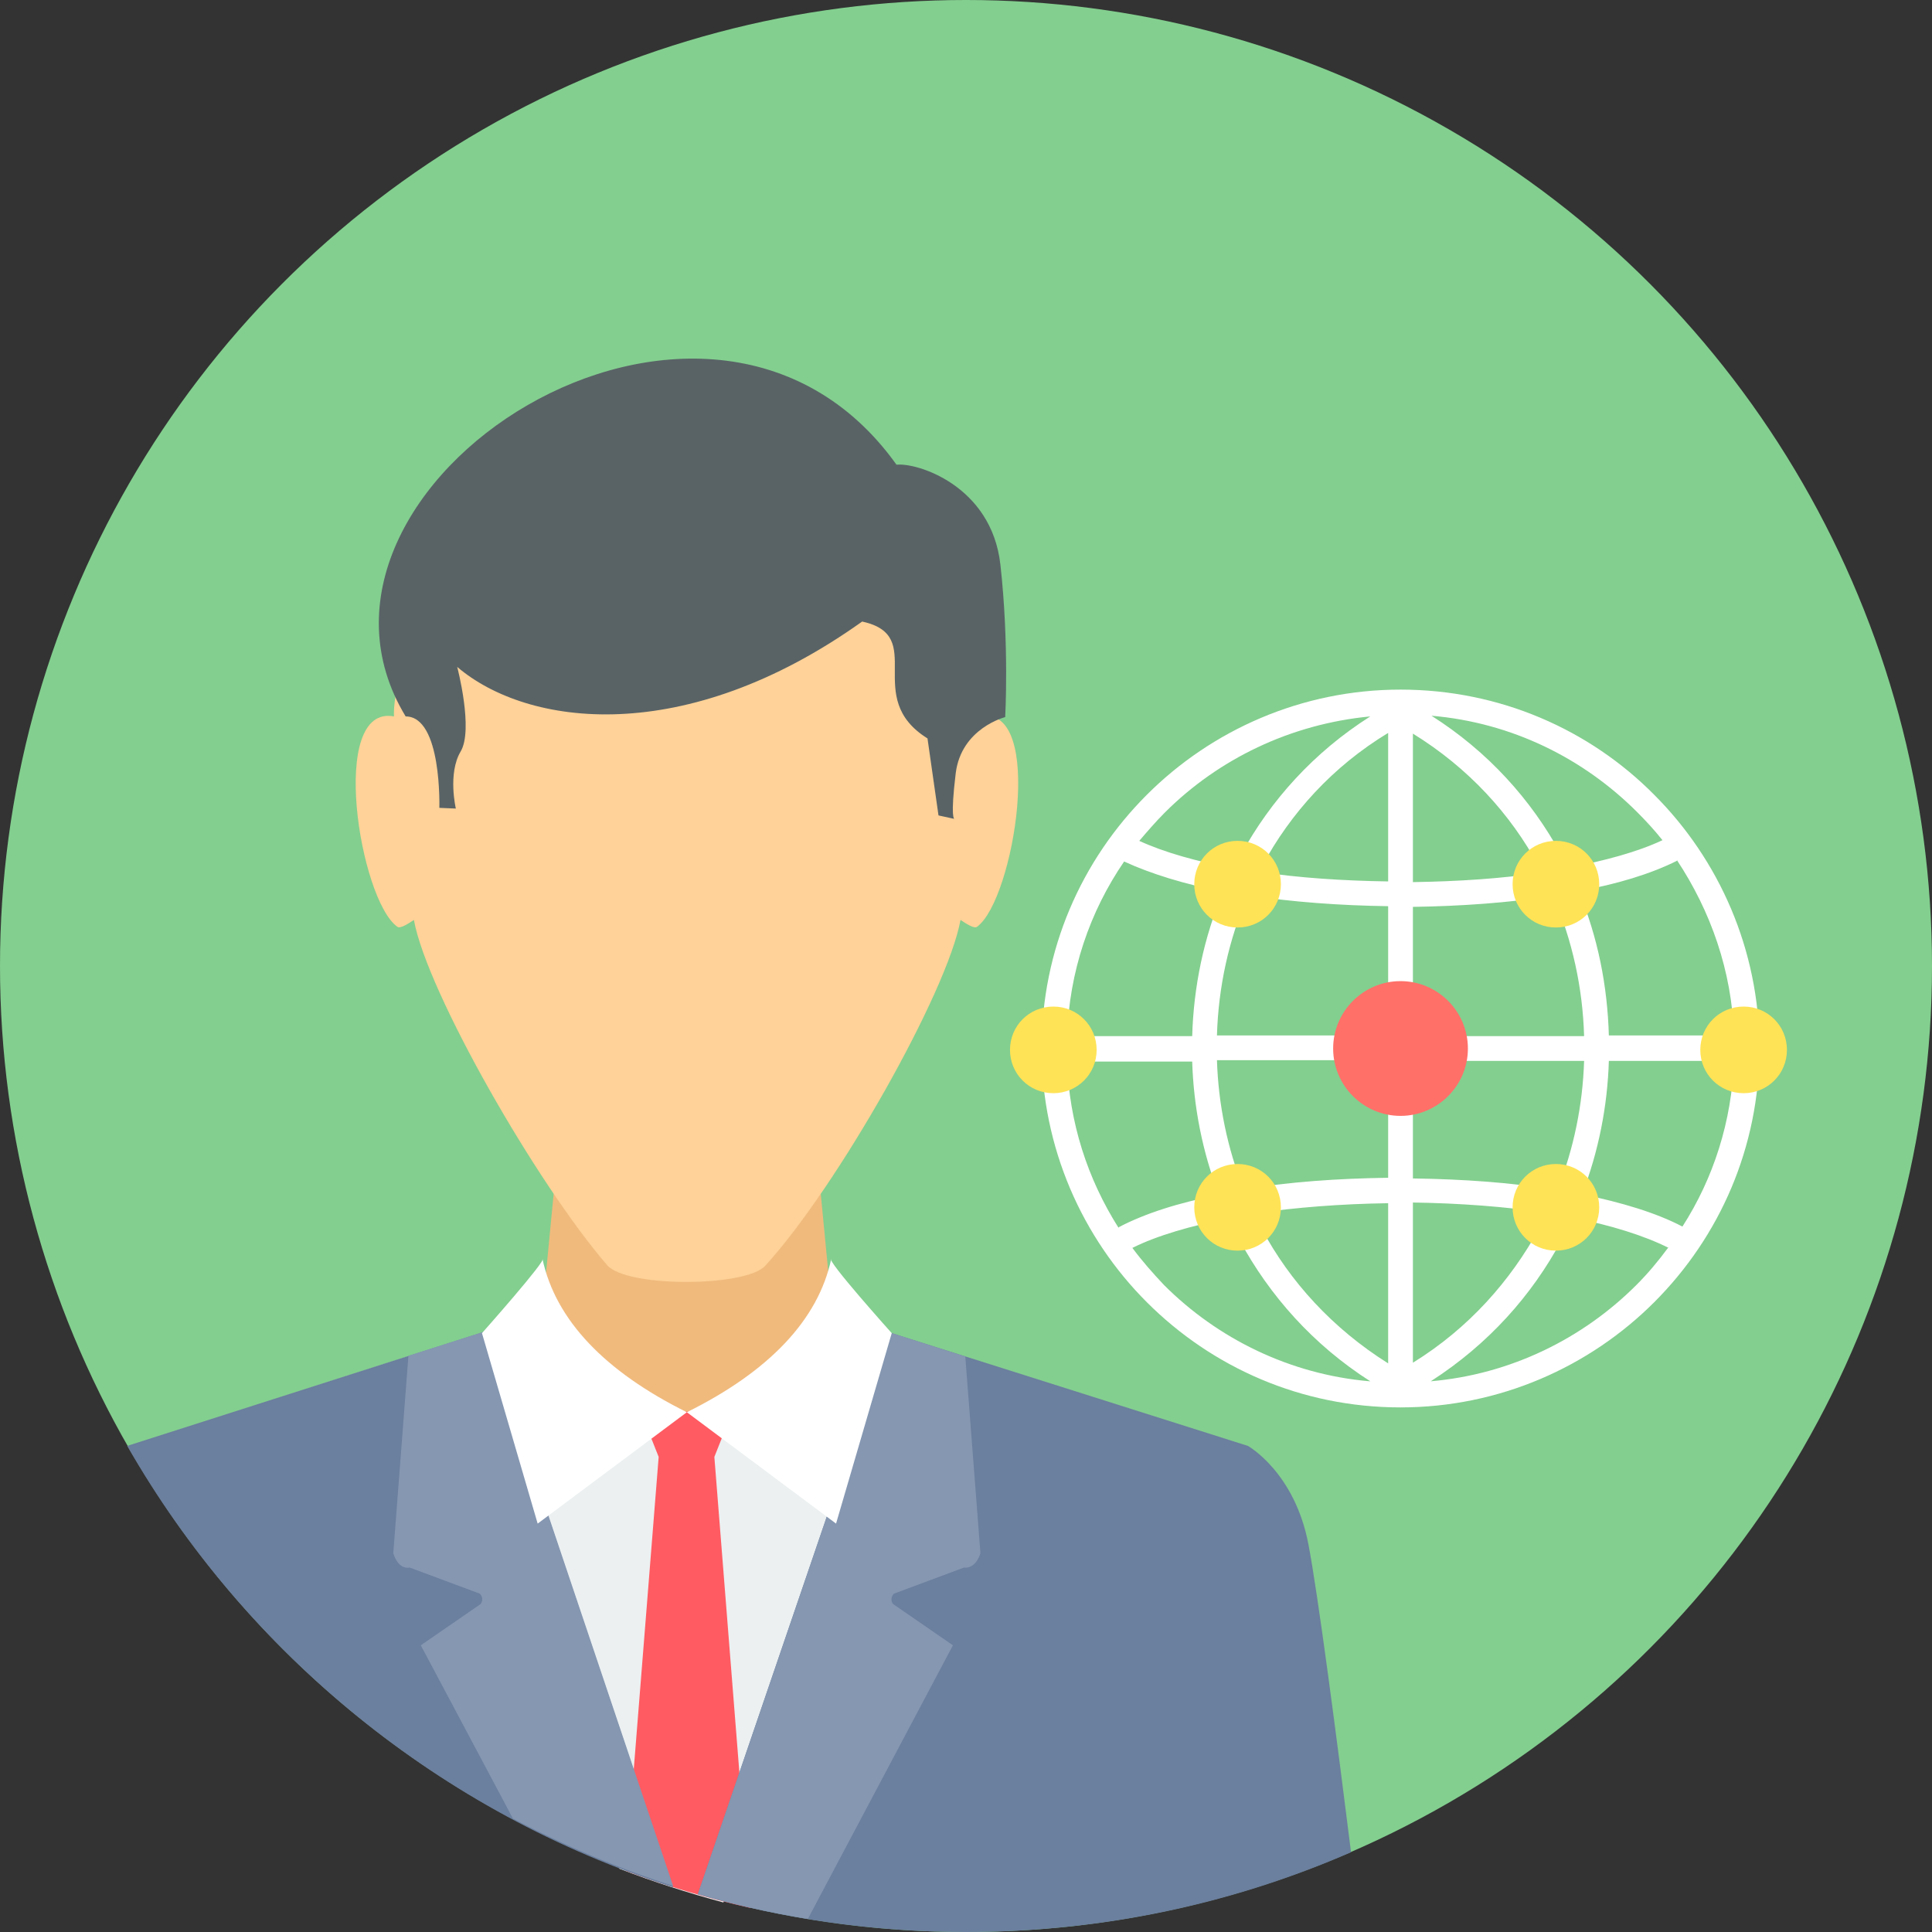
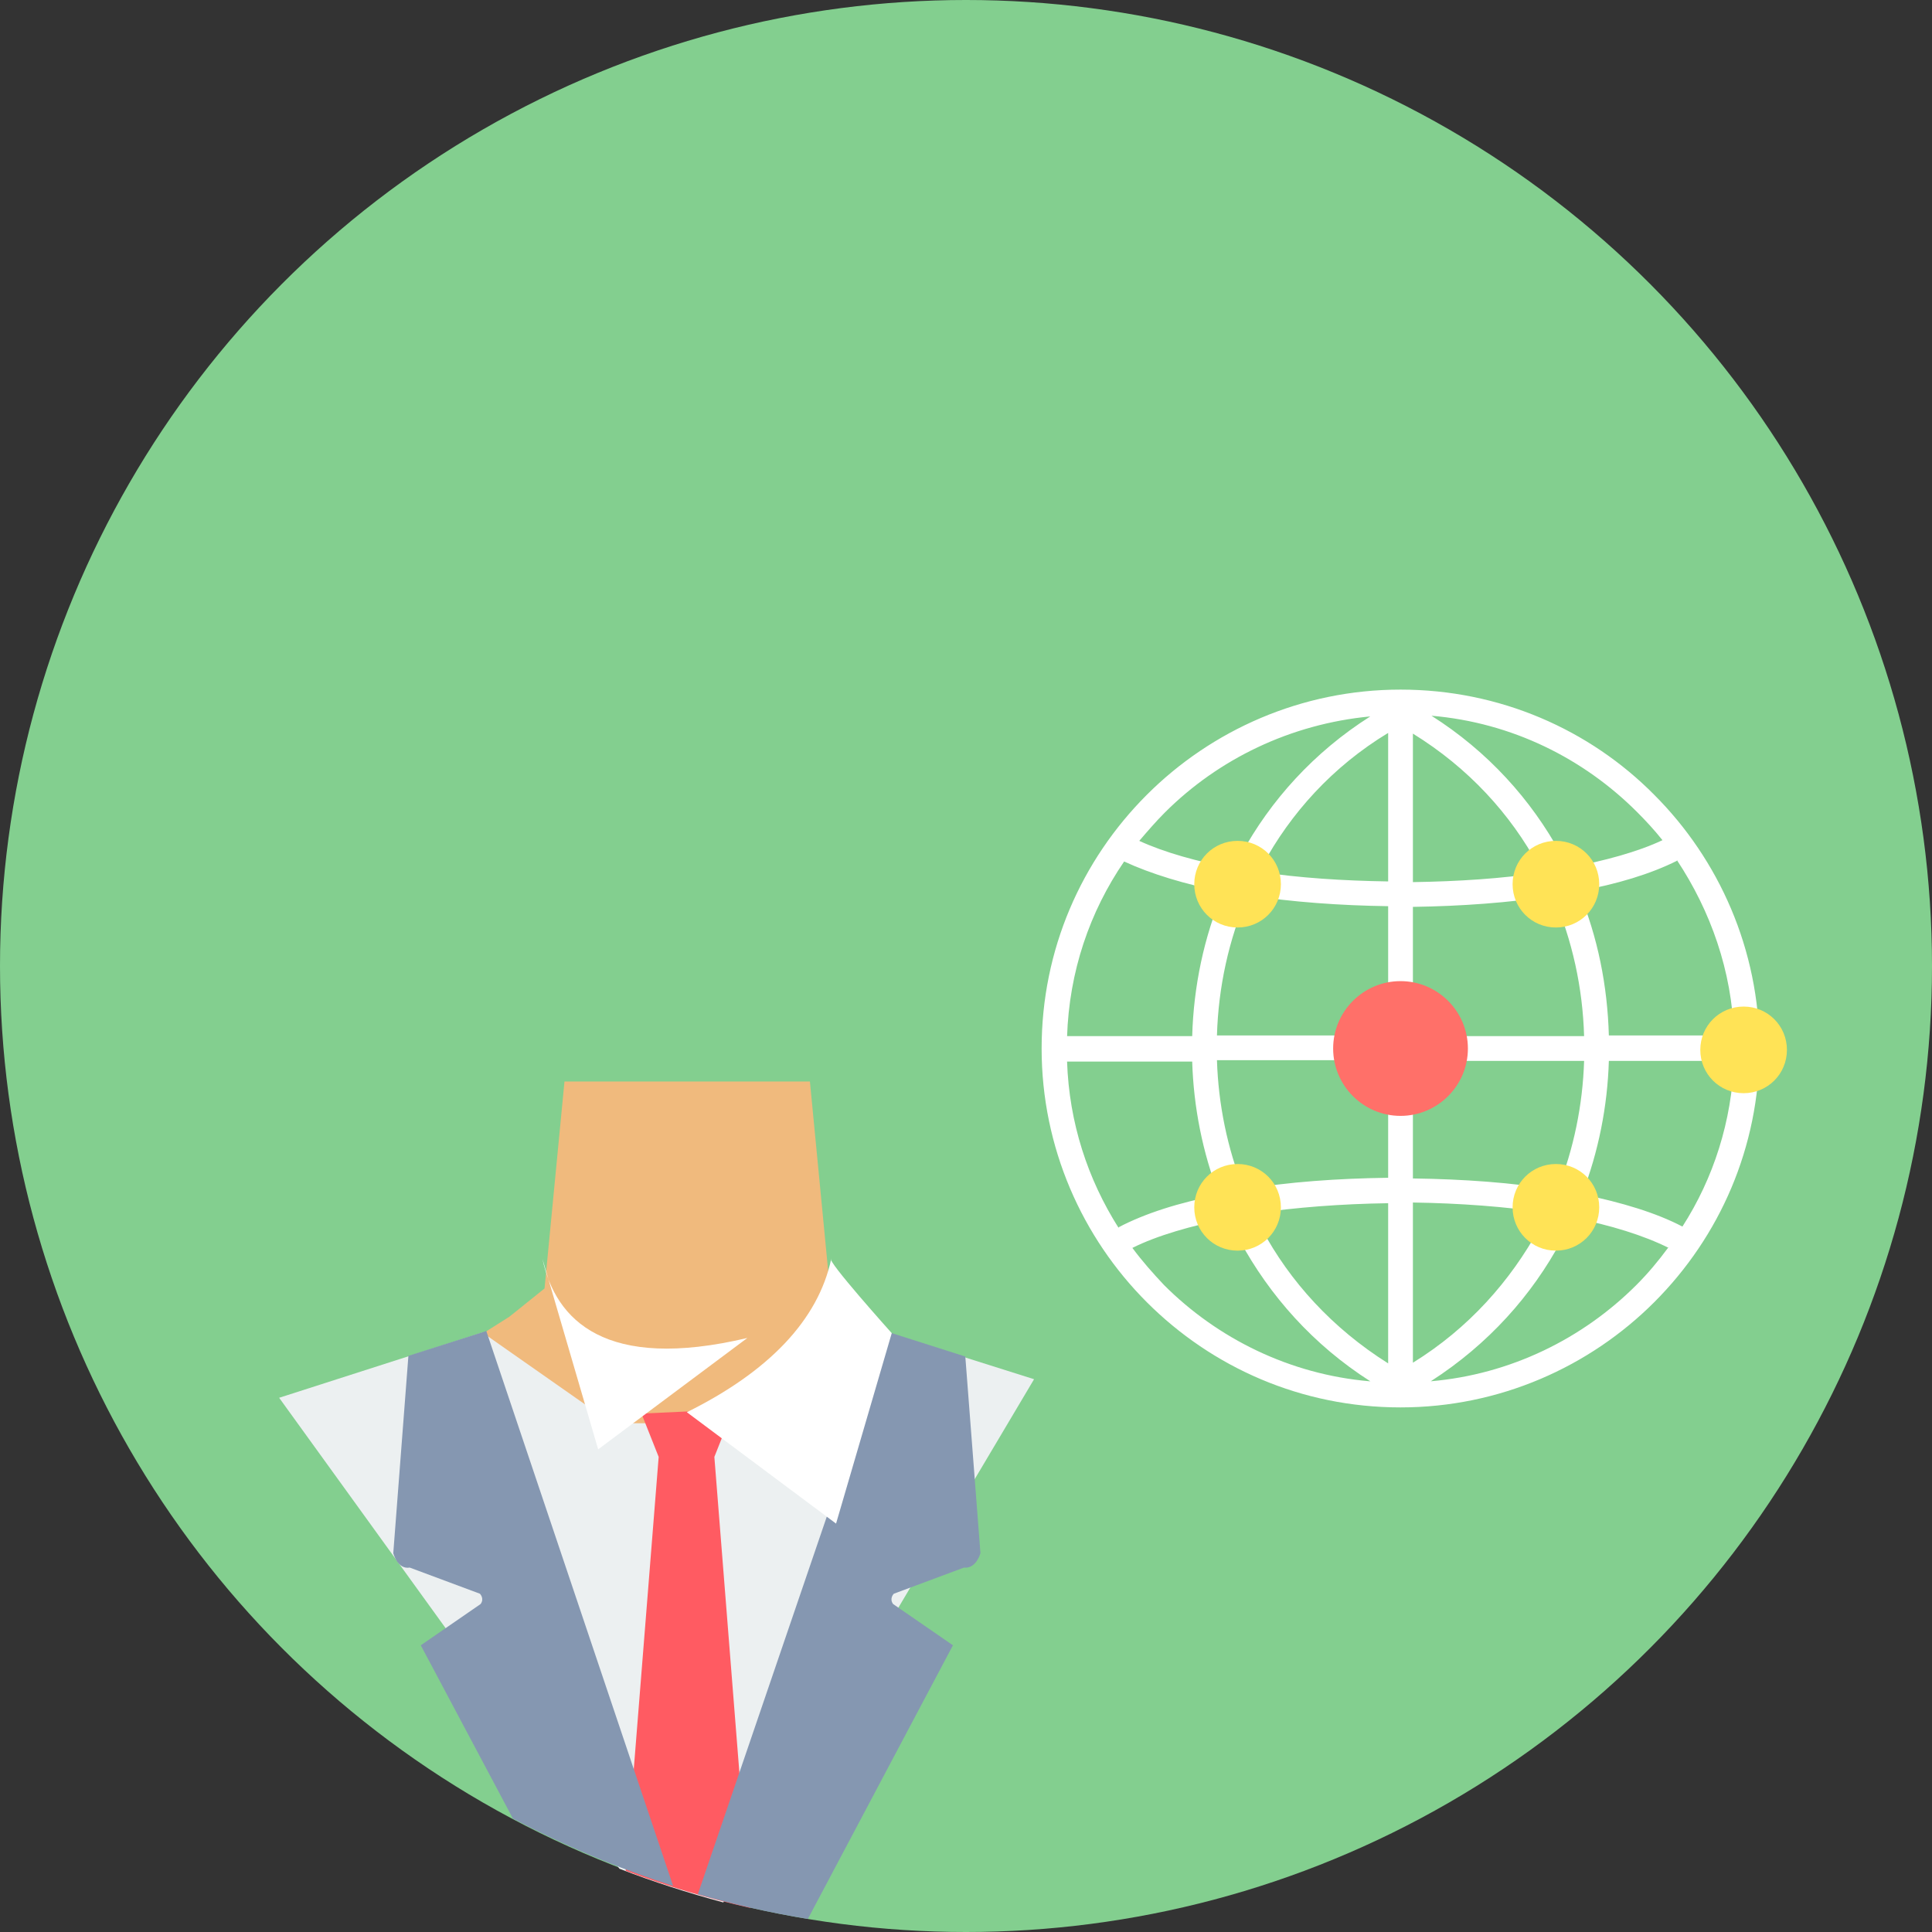
<svg xmlns="http://www.w3.org/2000/svg" height="800px" width="800px" version="1.1" id="Layer_1" viewBox="0 0 512 512" xml:space="preserve">
  <rect x="0" y="0" width="512" height="512" fill="#333333" stroke="none" />
  <circle style="fill:#83CF8F;" cx="256" cy="256" r="256" />
  <path style="fill:#FFFFFF;" d="M371.154,182.753c26.238,0,50.107,10.568,67.234,27.878c17.127,17.127,27.878,40.996,27.878,67.234  s-10.568,49.925-27.878,67.234c-17.127,17.127-40.996,27.878-67.234,27.878s-49.925-10.568-67.234-27.878  c-17.127-17.127-27.878-40.996-27.878-67.234s10.568-49.925,27.878-67.234C321.048,193.503,344.917,182.753,371.154,182.753z   M442.215,330.705c-6.559-3.28-15.305-6.013-25.509-8.017c-0.911,2.004-1.822,4.009-2.915,6.013  c-7.835,14.577-19.314,27.513-34.619,37.352c21.136-1.822,40.268-11.297,54.48-25.509c3.098-3.098,5.831-6.377,8.382-9.839H442.215z   M363.137,366.053c-15.123-9.657-26.602-22.594-34.619-37.352c-1.093-2.004-2.004-3.826-2.915-5.831  c-10.021,2.004-18.949,4.555-25.509,7.835c2.551,3.462,5.466,6.742,8.381,9.839c14.212,14.212,33.344,23.687,54.48,25.509H363.137z   M296.45,325.238c6.924-3.644,16.034-6.559,26.602-8.564c-4.373-11.297-6.742-23.322-7.106-35.348h-33.162  c0.547,16.216,5.466,31.157,13.665,44.094V325.238z M282.784,274.585h33.162c0.364-13.119,3.098-26.238,8.199-38.263  c-10.204-2.004-19.132-4.737-26.238-8.017c-9.11,13.301-14.577,29.153-15.123,46.463V274.585z M301.916,222.838  c6.742,3.098,15.305,5.466,24.962,7.288c0.547-1.275,1.275-2.551,2.004-3.644c7.835-14.394,19.314-27.149,34.255-36.623  c-21.136,2.004-40.268,11.297-54.48,25.509C306.289,217.737,304.103,220.288,301.916,222.838z M379.354,189.677  c14.941,9.475,26.42,22.229,34.255,36.623c0.729,1.275,1.275,2.551,2.004,3.644c9.657-1.822,18.403-4.191,24.962-7.288  c-2.186-2.733-4.373-5.102-6.742-7.47C419.621,200.974,400.672,191.499,379.354,189.677z M444.401,228.122  c-6.924,3.462-15.852,6.195-26.056,8.017c5.102,12.208,7.653,25.144,8.017,38.263h33.162c-0.547-17.127-6.195-32.979-15.123-46.463  V228.122z M459.525,281.145h-33.162c-0.364,12.026-2.733,24.051-7.106,35.348c10.568,2.186,19.678,4.92,26.602,8.564  c8.199-12.754,13.119-27.878,13.665-44.094V281.145z M374.434,194.414v39.357c11.843-0.182,23.505-0.911,34.255-2.551  c-0.364-0.547-0.547-1.093-0.911-1.64C400.307,215.732,389.193,203.525,374.434,194.414z M374.434,240.33v34.255h45.369  c-0.364-12.754-3.098-25.327-8.199-37.17C399.943,239.237,387.189,240.148,374.434,240.33z M374.434,281.145v31.157  c13.301,0.182,26.42,1.093,38.263,3.098c4.373-10.932,6.742-22.594,7.106-34.255H374.434z M374.434,318.861v42.272  c14.759-9.11,25.873-21.683,33.526-35.712c0.729-1.275,1.458-2.551,2.004-4.009c-10.932-1.64-23.14-2.551-35.53-2.733V318.861z   M367.875,361.133v-42.272c-12.39,0.182-24.416,1.093-35.53,2.733c0.547,1.275,1.275,2.733,2.004,4.009  c7.47,14.03,18.767,26.42,33.526,35.712V361.133z M367.875,312.12v-31.157h-45.369c0.364,11.661,2.733,23.322,7.106,34.255  C341.455,313.213,354.574,312.302,367.875,312.12z M367.875,274.403v-34.255c-12.754-0.182-25.509-1.093-37.17-2.915  c-5.102,11.843-7.835,24.416-8.199,37.17H367.875z M367.875,233.589v-39.357c-14.759,8.928-25.873,21.318-33.344,35.166  c-0.364,0.547-0.547,1.093-0.911,1.64C344.37,232.678,356.031,233.406,367.875,233.589z" />
  <g>
    <path style="fill:#FFE356;" d="M327.972,222.838c6.377,0,11.479,5.102,11.479,11.479c0,6.377-5.102,11.479-11.479,11.479   s-11.479-5.102-11.479-11.479C316.493,227.94,321.594,222.838,327.972,222.838z" />
    <path style="fill:#FFE356;" d="M412.333,222.838c6.377,0,11.479,5.102,11.479,11.479c0,6.377-5.102,11.479-11.479,11.479   s-11.479-5.102-11.479-11.479C400.854,227.94,405.956,222.838,412.333,222.838z" />
    <path style="fill:#FFE356;" d="M327.972,308.475c6.377,0,11.479,5.102,11.479,11.479c0,6.377-5.102,11.479-11.479,11.479   s-11.479-5.102-11.479-11.479C316.493,313.577,321.594,308.475,327.972,308.475z" />
    <path style="fill:#FFE356;" d="M412.333,308.475c6.377,0,11.479,5.102,11.479,11.479c0,6.377-5.102,11.479-11.479,11.479   s-11.479-5.102-11.479-11.479C400.854,313.577,405.956,308.475,412.333,308.475z" />
    <path style="fill:#FFE356;" d="M462.075,266.75c6.377,0,11.479,5.102,11.479,11.479s-5.102,11.479-11.479,11.479   s-11.479-5.102-11.479-11.479S455.698,266.75,462.075,266.75z" />
-     <path style="fill:#FFE356;" d="M279.14,266.75c6.377,0,11.479,5.102,11.479,11.479s-5.102,11.479-11.479,11.479   c-6.377,0-11.479-5.102-11.479-11.479S272.763,266.75,279.14,266.75z" />
  </g>
  <path style="fill:#FF7069;" d="M371.154,260.009c9.839,0,17.856,8.017,17.856,17.856s-8.017,17.856-17.856,17.856  s-17.856-8.017-17.856-17.856S361.315,260.009,371.154,260.009z" />
  <path style="fill:#F0BA7D;" d="M149.409,286.611h12.937h39.357h12.937l5.284,54.844l9.293,7.47l19.86,12.572L189.13,503.072  c-5.466-1.458-10.932-3.098-16.216-4.92l-57.759-136.655l19.861-12.572l9.293-7.47l5.284-54.844H149.409z" />
  <path style="fill:#ECF0F1;" d="M127.909,353.116l-53.933,17.31l90.192,124.811c8.928,3.462,18.038,6.377,27.513,8.928  l82.357-138.659l-38.081-12.026l-33.526,23.687h-40.268l-34.073-23.869L127.909,353.116z" />
  <path style="fill:#FF5B62;" d="M169.999,374.616l4.555,11.479l-8.746,109.688c10.75,4.009,21.683,7.288,32.979,9.839l-9.475-119.527  l4.555-11.479l-12.026-0.547l-12.026,0.547H169.999z" />
-   <path style="fill:#6B7F9E;" d="M128.82,352.752L33.708,383.18c31.522,55.026,83.086,97.298,144.672,116.977l-49.56-147.223V352.752z   M358.036,490.864c-3.826-30.611-8.746-68.327-11.297-81.628c-3.644-19.132-16.034-26.056-16.034-26.056l-94.93-30.064  l-50.836,148.863C207.533,508.538,231.22,512,256,512C292.259,512,326.696,504.53,358.036,490.864z" />
  <path style="fill:#8597B1;" d="M128.82,352.752l-20.589,6.559l-4.009,52.293c0,0,1.093,4.373,4.373,3.826l18.585,6.924  c0,0,1.275,1.275,0.182,2.733L111.51,436.02l24.416,45.916c13.483,7.106,27.695,13.119,42.454,17.856l-49.56-147.223V352.752z   M214.093,508.538l38.446-72.518l-15.852-10.932c-1.093-1.458,0.182-2.733,0.182-2.733l18.585-6.924  c3.28,0.364,4.373-3.826,4.373-3.826l-4.009-52.111l-20.043-6.377l-50.836,148.863C194.414,504.712,204.071,506.898,214.093,508.538  z" />
-   <path style="fill:#FED298;" d="M106.044,174.918c0,5.102-1.822,10.021-1.64,14.941c-17.492-3.28-9.11,48.649,0.911,55.755  c0.729,0.547,2.733-0.729,4.373-1.822c3.462,19.132,32.615,69.967,51.2,91.468c5.102,6.013,36.806,5.831,41.907,0.182  c19.132-20.954,48.285-72.518,51.747-91.65c1.64,1.093,3.644,2.369,4.373,1.822c9.839-7.106,18.221-59.035,0.911-55.755  c0.182-4.92-1.64-9.839-1.64-14.941c-0.911-40.268-37.535-60.31-75.98-60.493c-38.446,0.182-74.887,20.225-75.98,60.493H106.044z" />
-   <path style="fill:#596366;" d="M237.415,123.172c5.466-0.729,25.327,5.466,27.695,26.42c2.369,21.136,1.275,40.45,1.275,40.45  s-11.661,2.915-13.119,14.941s-0.364,12.026-0.364,12.026l-4.191-0.911l-2.915-20.407c-17.492-10.932,0.182-27.149-17.31-30.975  c-47.009,33.526-88.735,27.878-107.32,12.026c0,0,4.373,16.581,0.911,22.411c-3.462,5.831-1.275,15.123-1.275,15.123l-4.373-0.182  c0,0,0.729-24.233-8.928-24.233C70.514,128.82,187.49,53.022,237.597,123.172H237.415z" />
  <g>
-     <path style="fill:#FFFFFF;" d="M143.761,333.62c1.275,0.182-16.034,19.678-16.034,19.678l14.759,50.471l39.539-29.517   C160.342,363.502,147.223,349.836,143.761,333.62z" />
+     <path style="fill:#FFFFFF;" d="M143.761,333.62l14.759,50.471l39.539-29.517   C160.342,363.502,147.223,349.836,143.761,333.62z" />
    <path style="fill:#FFFFFF;" d="M220.288,333.62c-1.458,0.182,16.034,19.678,16.034,19.678l-14.759,50.471l-39.539-29.517   C203.707,363.502,216.826,349.836,220.288,333.62z" />
  </g>
</svg>